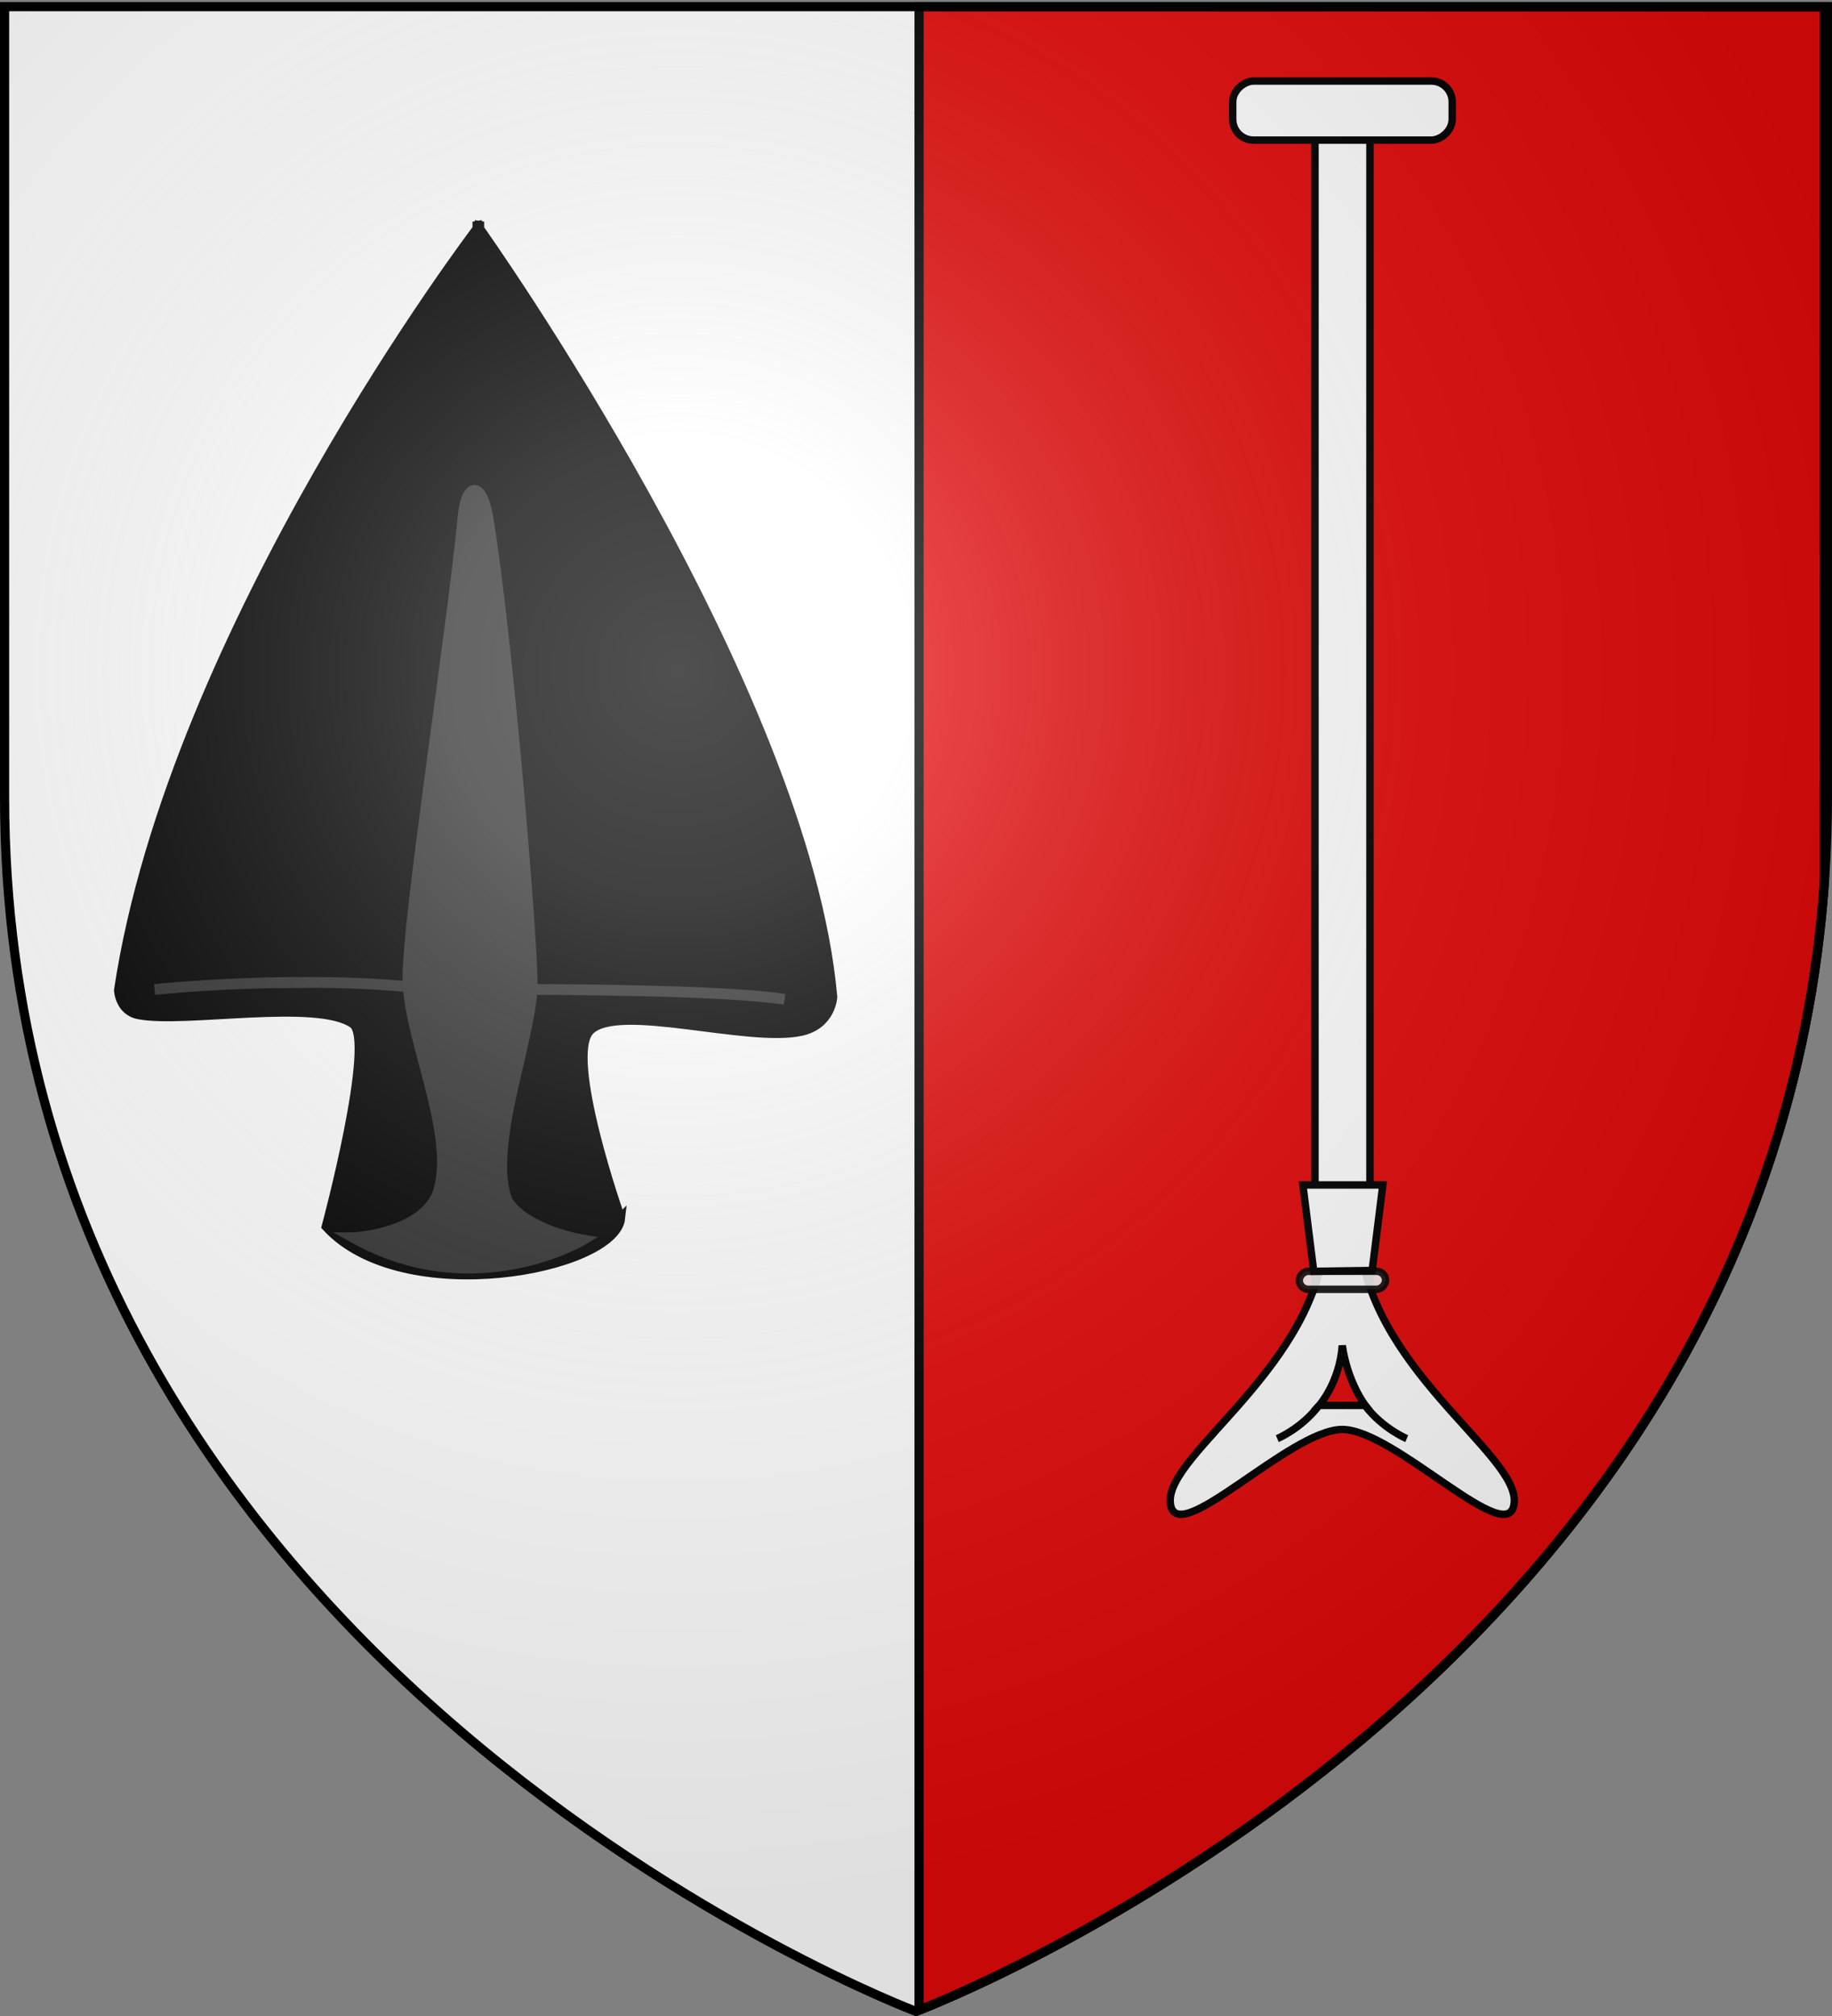
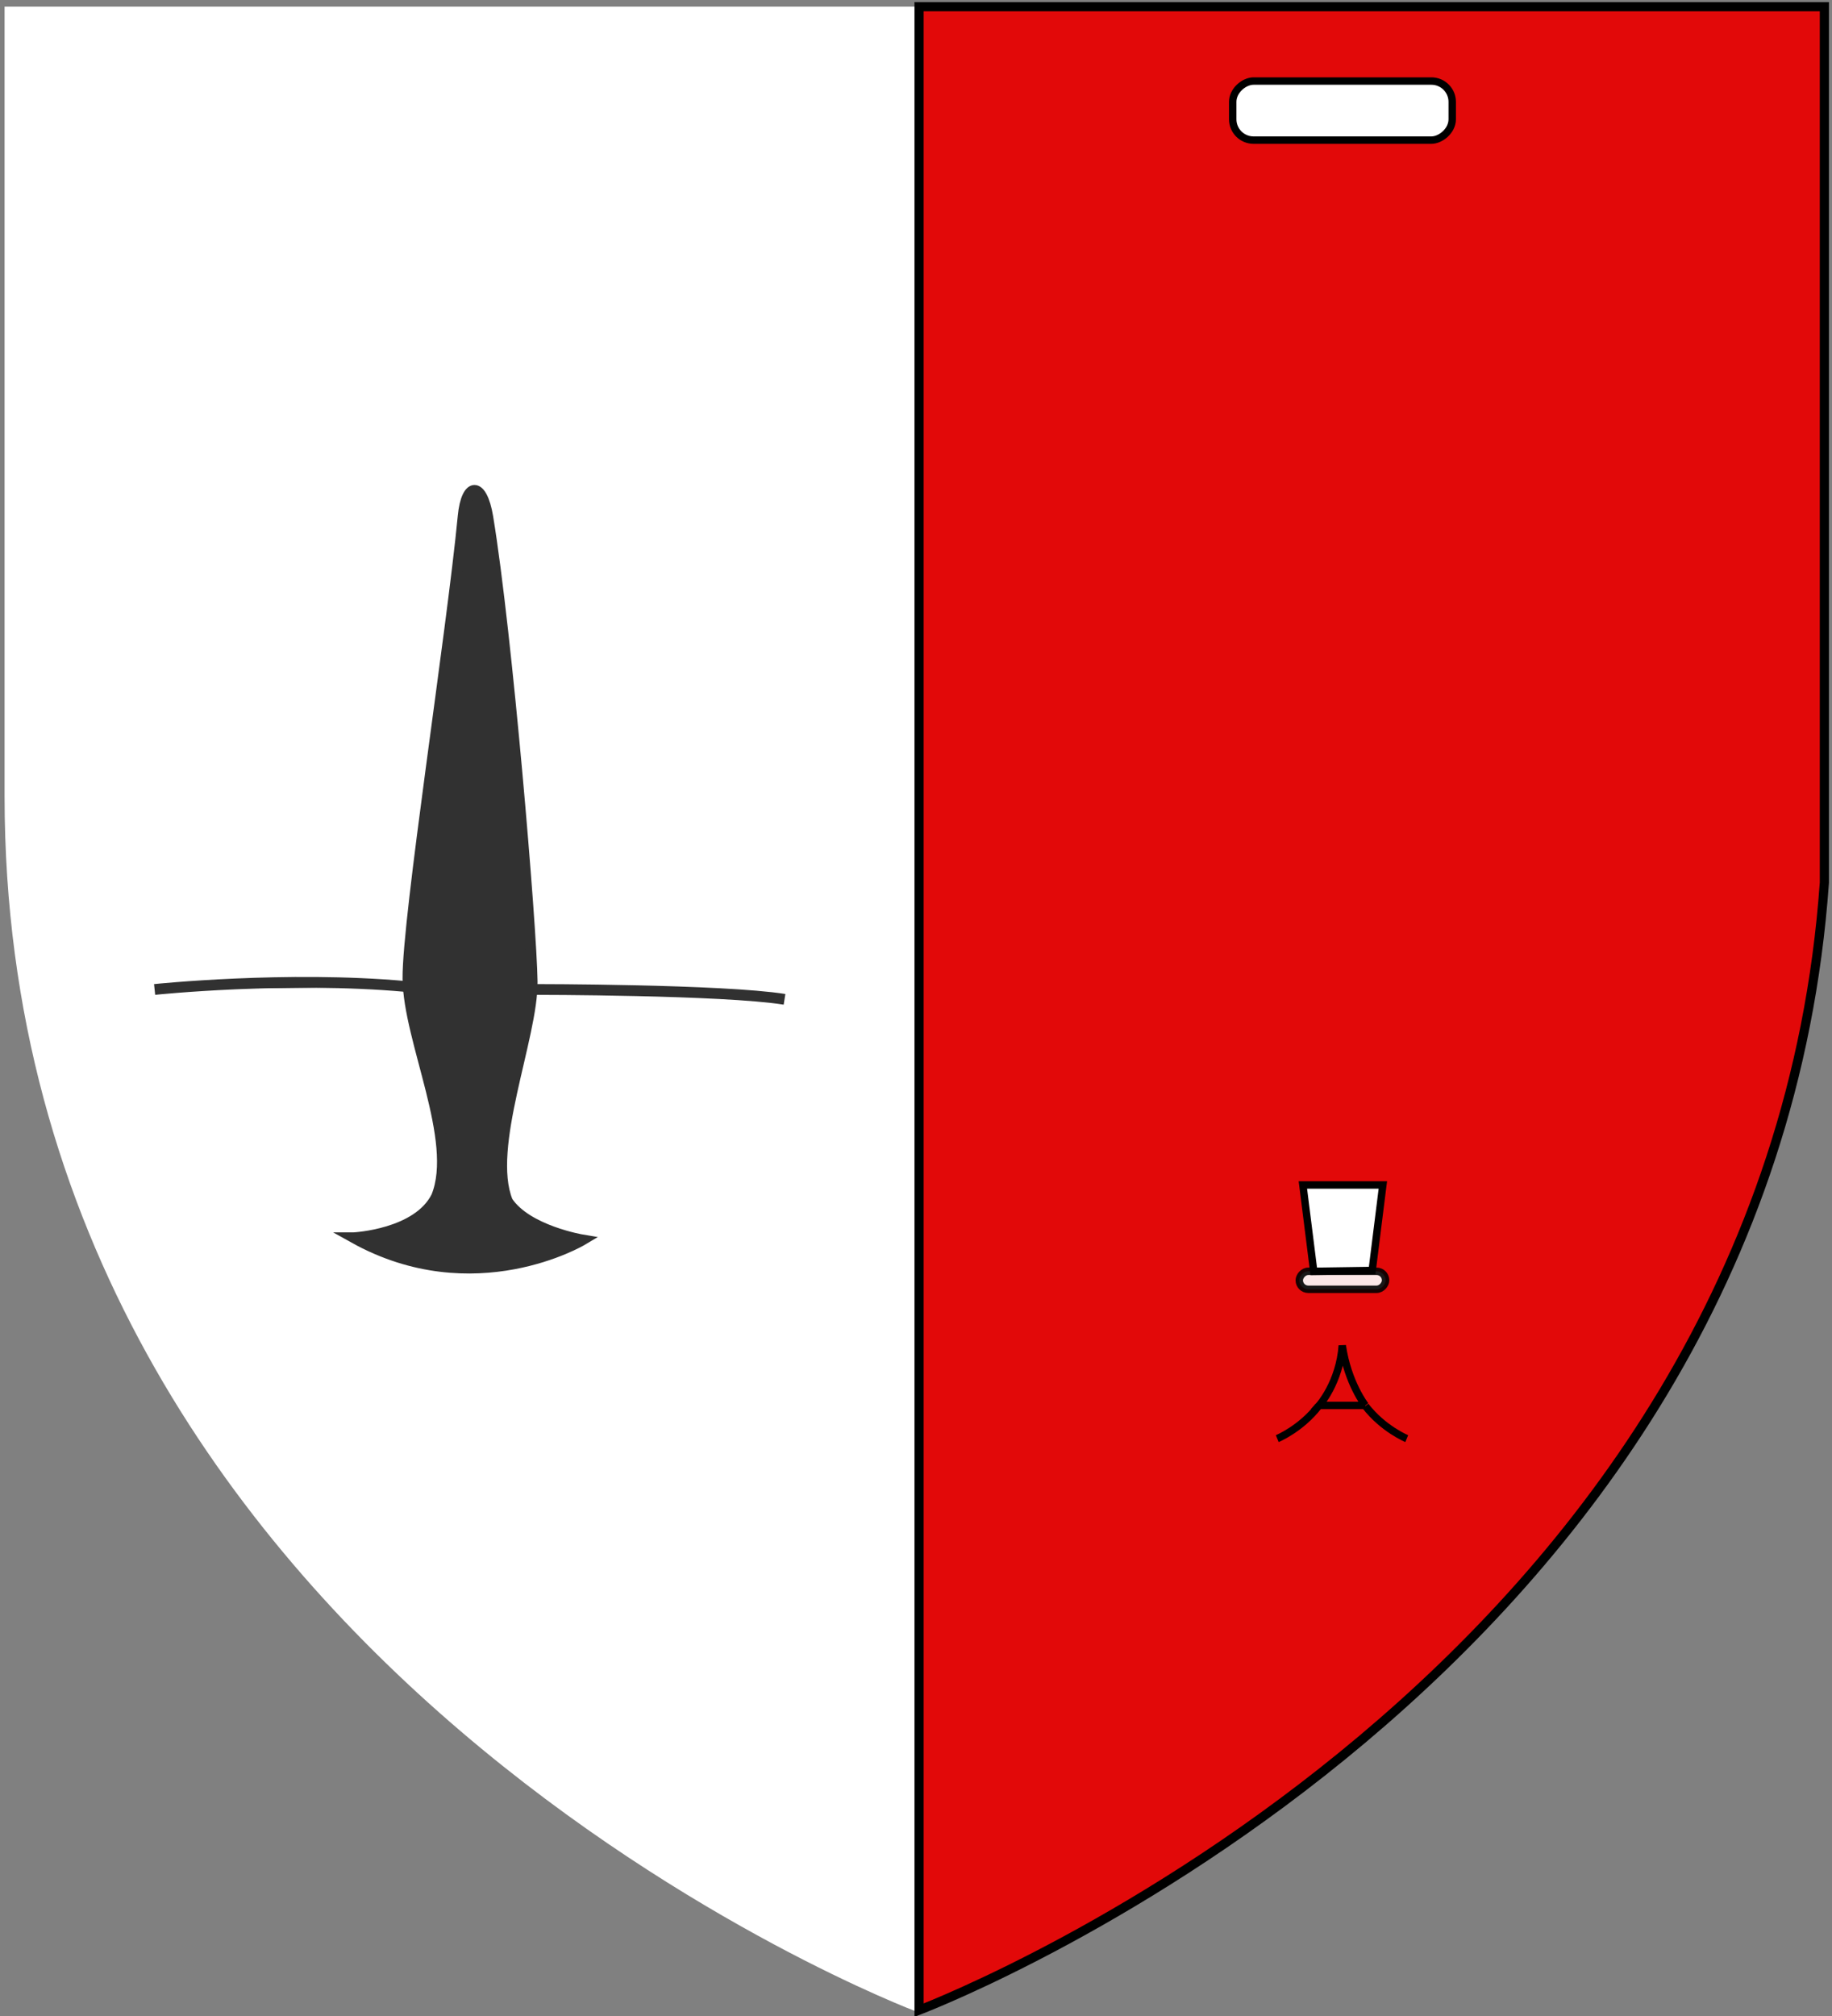
<svg xmlns="http://www.w3.org/2000/svg" xmlns:xlink="http://www.w3.org/1999/xlink" width="600" height="660" version="1.0">
  <rect width="100%" height="100%" fill="#808080" stroke="none" />
  <desc>Flag of Canton of Valais (Wallis)</desc>
  <defs>
    <radialGradient xlink:href="#b" id="c" cx="221.445" cy="226.331" r="300" fx="221.445" fy="226.331" gradientTransform="matrix(1.353 0 0 1.349 -77.63 -85.747)" gradientUnits="userSpaceOnUse" />
    <linearGradient id="b">
      <stop offset="0" style="stop-color:white;stop-opacity:.314" />
      <stop offset=".19" style="stop-color:white;stop-opacity:.251" />
      <stop offset=".6" style="stop-color:#6b6b6b;stop-opacity:.125" />
      <stop offset="1" style="stop-color:black;stop-opacity:.125" />
    </linearGradient>
  </defs>
  <g style="display:inline">
    <path d="M300 658.5s298.5-112.32 298.5-397.772V2.176H1.5v258.552C1.5 546.18 300 658.5 300 658.5" style="fill:#fff;fill-opacity:1;fill-rule:evenodd;stroke:none;stroke-width:1px;stroke-linecap:butt;stroke-linejoin:miter;stroke-opacity:1" />
    <path d="M597.5 2.188v286.78C579.084 548.473 311.392 654.089 301 658.095V2.188z" style="fill:#e20909;fill-opacity:1;stroke:#000;stroke-width:3;stroke-miterlimit:4;stroke-dasharray:none;stroke-opacity:1" />
-     <path d="M64.663 99.833c-.518 4.789-20.186 8.542-27.304.777 0 0 4.658-17.328 2.478-18.837-3.389-2.346-15.633-.004-19.91-.84-1.77-.345-1.846-2.249-1.846-2.249C23.121 45.094 51.36 8.02 51.36 8.02v-.66l.105.312.104-.313v.66S81.824 50.52 84.35 79.317c0 0-.12 2.551-2.927 3.163-4.955 1.08-16.942-2.699-19.594-.092-2.473 2.432 2.833 17.446 2.833 17.446z" style="fill:#000;fill-opacity:1;fill-rule:evenodd;stroke:#000;stroke-width:.873;stroke-linecap:butt;stroke-linejoin:miter;stroke-miterlimit:4;stroke-dasharray:none;stroke-opacity:1" transform="translate(-24.911 46.6)scale(3.528)" />
    <path d="M39.906 101.648s5.927-.286 7.68-3.822c2.118-5.228-2.608-14.48-2.654-20.224-.045-5.678 4.09-32.102 5.125-42.919.3-3.136 1.733-3.265 2.288.092 1.785 10.798 4.053 38.041 4.118 43.102.065 5.125-4.33 15.395-2.288 20.407 1.797 2.71 6.958 3.569 6.958 3.569s-10.063 6.017-21.227-.205z" style="fill:#313131;fill-opacity:1;fill-rule:evenodd;stroke:#313131;stroke-width:1px;stroke-linecap:butt;stroke-linejoin:miter;stroke-opacity:1" transform="translate(-24.911 46.6)scale(3.528)" />
    <path d="M44.75 78.334c-11.074-1.006-23.336.275-23.336.275M79.89 79.524c-5.765-.915-23.153-.915-23.153-.915" style="fill:#313131;fill-opacity:1;fill-rule:evenodd;stroke:#313131;stroke-width:1px;stroke-linecap:butt;stroke-linejoin:miter;stroke-opacity:1" transform="translate(-24.911 46.6)scale(3.528)" />
    <g transform="matrix(.81 0 0 .81 741.893 48.742)">
-       <rect width="22.222" height="469.841" x="-384.223" y="-13.016" rx="0" ry="0" style="fill:#fff;fill-opacity:1;fill-rule:nonzero;stroke:#000;stroke-width:3;stroke-miterlimit:4;stroke-dasharray:none;stroke-opacity:1" />
      <rect width="23.871" height="88.754" x="-27.416" y="328.735" rx="8.418" ry="8.418" style="fill:#fff;fill-opacity:1;fill-rule:nonzero;stroke:#000;stroke-width:3;stroke-miterlimit:4;stroke-dasharray:none;stroke-opacity:1" transform="rotate(90)" />
    </g>
-     <path d="M439.274 402.625v.068l-5.16.545c-1.945 43.888-52.208 72.482-50.837 88.669s39.052-23.92 56.32-23.92 54.963 40.107 56.337 23.92-48.892-44.565-50.838-88.669l-5.158-.545v-.068l-.341.034z" style="fill:#fff;fill-opacity:1;fill-rule:evenodd;stroke:#000;stroke-width:2.431;stroke-linecap:butt;stroke-linejoin:miter;stroke-miterlimit:4;stroke-dasharray:none;stroke-opacity:1" />
    <rect width="28.275" height="5.891" x="425.526" y="-422.089" ry="2.945" style="opacity:.9;fill:#fff;fill-opacity:1;stroke:#000;stroke-width:2.431;stroke-miterlimit:4;stroke-dasharray:none;stroke-opacity:1" transform="scale(1 -1)" />
    <path d="m430.262 416.213-3.556-28.28h26.192l-3.5 27.997z" style="fill:#fff;fill-opacity:1;fill-rule:evenodd;stroke:#000;stroke-width:2.431;stroke-linecap:butt;stroke-linejoin:miter;stroke-miterlimit:4;stroke-dasharray:none;stroke-opacity:1" />
-     <path d="M447.163 460.116h-15.115s6.7-7.518 7.558-19.617c1.768 12.22 7.557 19.617 7.557 19.617z" style="fill:#e20909;fill-rule:evenodd;stroke:#000;stroke-width:2.431;stroke-linecap:butt;stroke-linejoin:miter;stroke-miterlimit:4;stroke-dasharray:none;stroke-opacity:1;fill-opacity:1" />
+     <path d="M447.163 460.116h-15.115s6.7-7.518 7.558-19.617c1.768 12.22 7.557 19.617 7.557 19.617" style="fill:#e20909;fill-rule:evenodd;stroke:#000;stroke-width:2.431;stroke-linecap:butt;stroke-linejoin:miter;stroke-miterlimit:4;stroke-dasharray:none;stroke-opacity:1;fill-opacity:1" />
    <path d="M447.195 460.293c5.799 7.504 13.53 10.688 13.53 10.688M431.846 460.293c-5.799 7.504-13.53 10.688-13.53 10.688" style="fill:none;fill-rule:evenodd;stroke:#000;stroke-width:2.431;stroke-linecap:butt;stroke-linejoin:miter;stroke-miterlimit:4;stroke-dasharray:none;stroke-opacity:1" />
  </g>
-   <path d="M300 658.5s298.5-112.32 298.5-397.772V2.176H1.5v258.552C1.5 546.18 300 658.5 300 658.5" style="opacity:1;fill:url(#c);fill-opacity:1;fill-rule:evenodd;stroke:none;stroke-width:1px;stroke-linecap:butt;stroke-linejoin:miter;stroke-opacity:1" />
-   <path d="M300 658.5S1.5 546.18 1.5 260.728V2.176h597v258.552C598.5 546.18 300 658.5 300 658.5z" style="opacity:1;fill:none;fill-opacity:1;fill-rule:evenodd;stroke:#000;stroke-width:3;stroke-linecap:butt;stroke-linejoin:miter;stroke-miterlimit:4;stroke-dasharray:none;stroke-opacity:1" />
</svg>